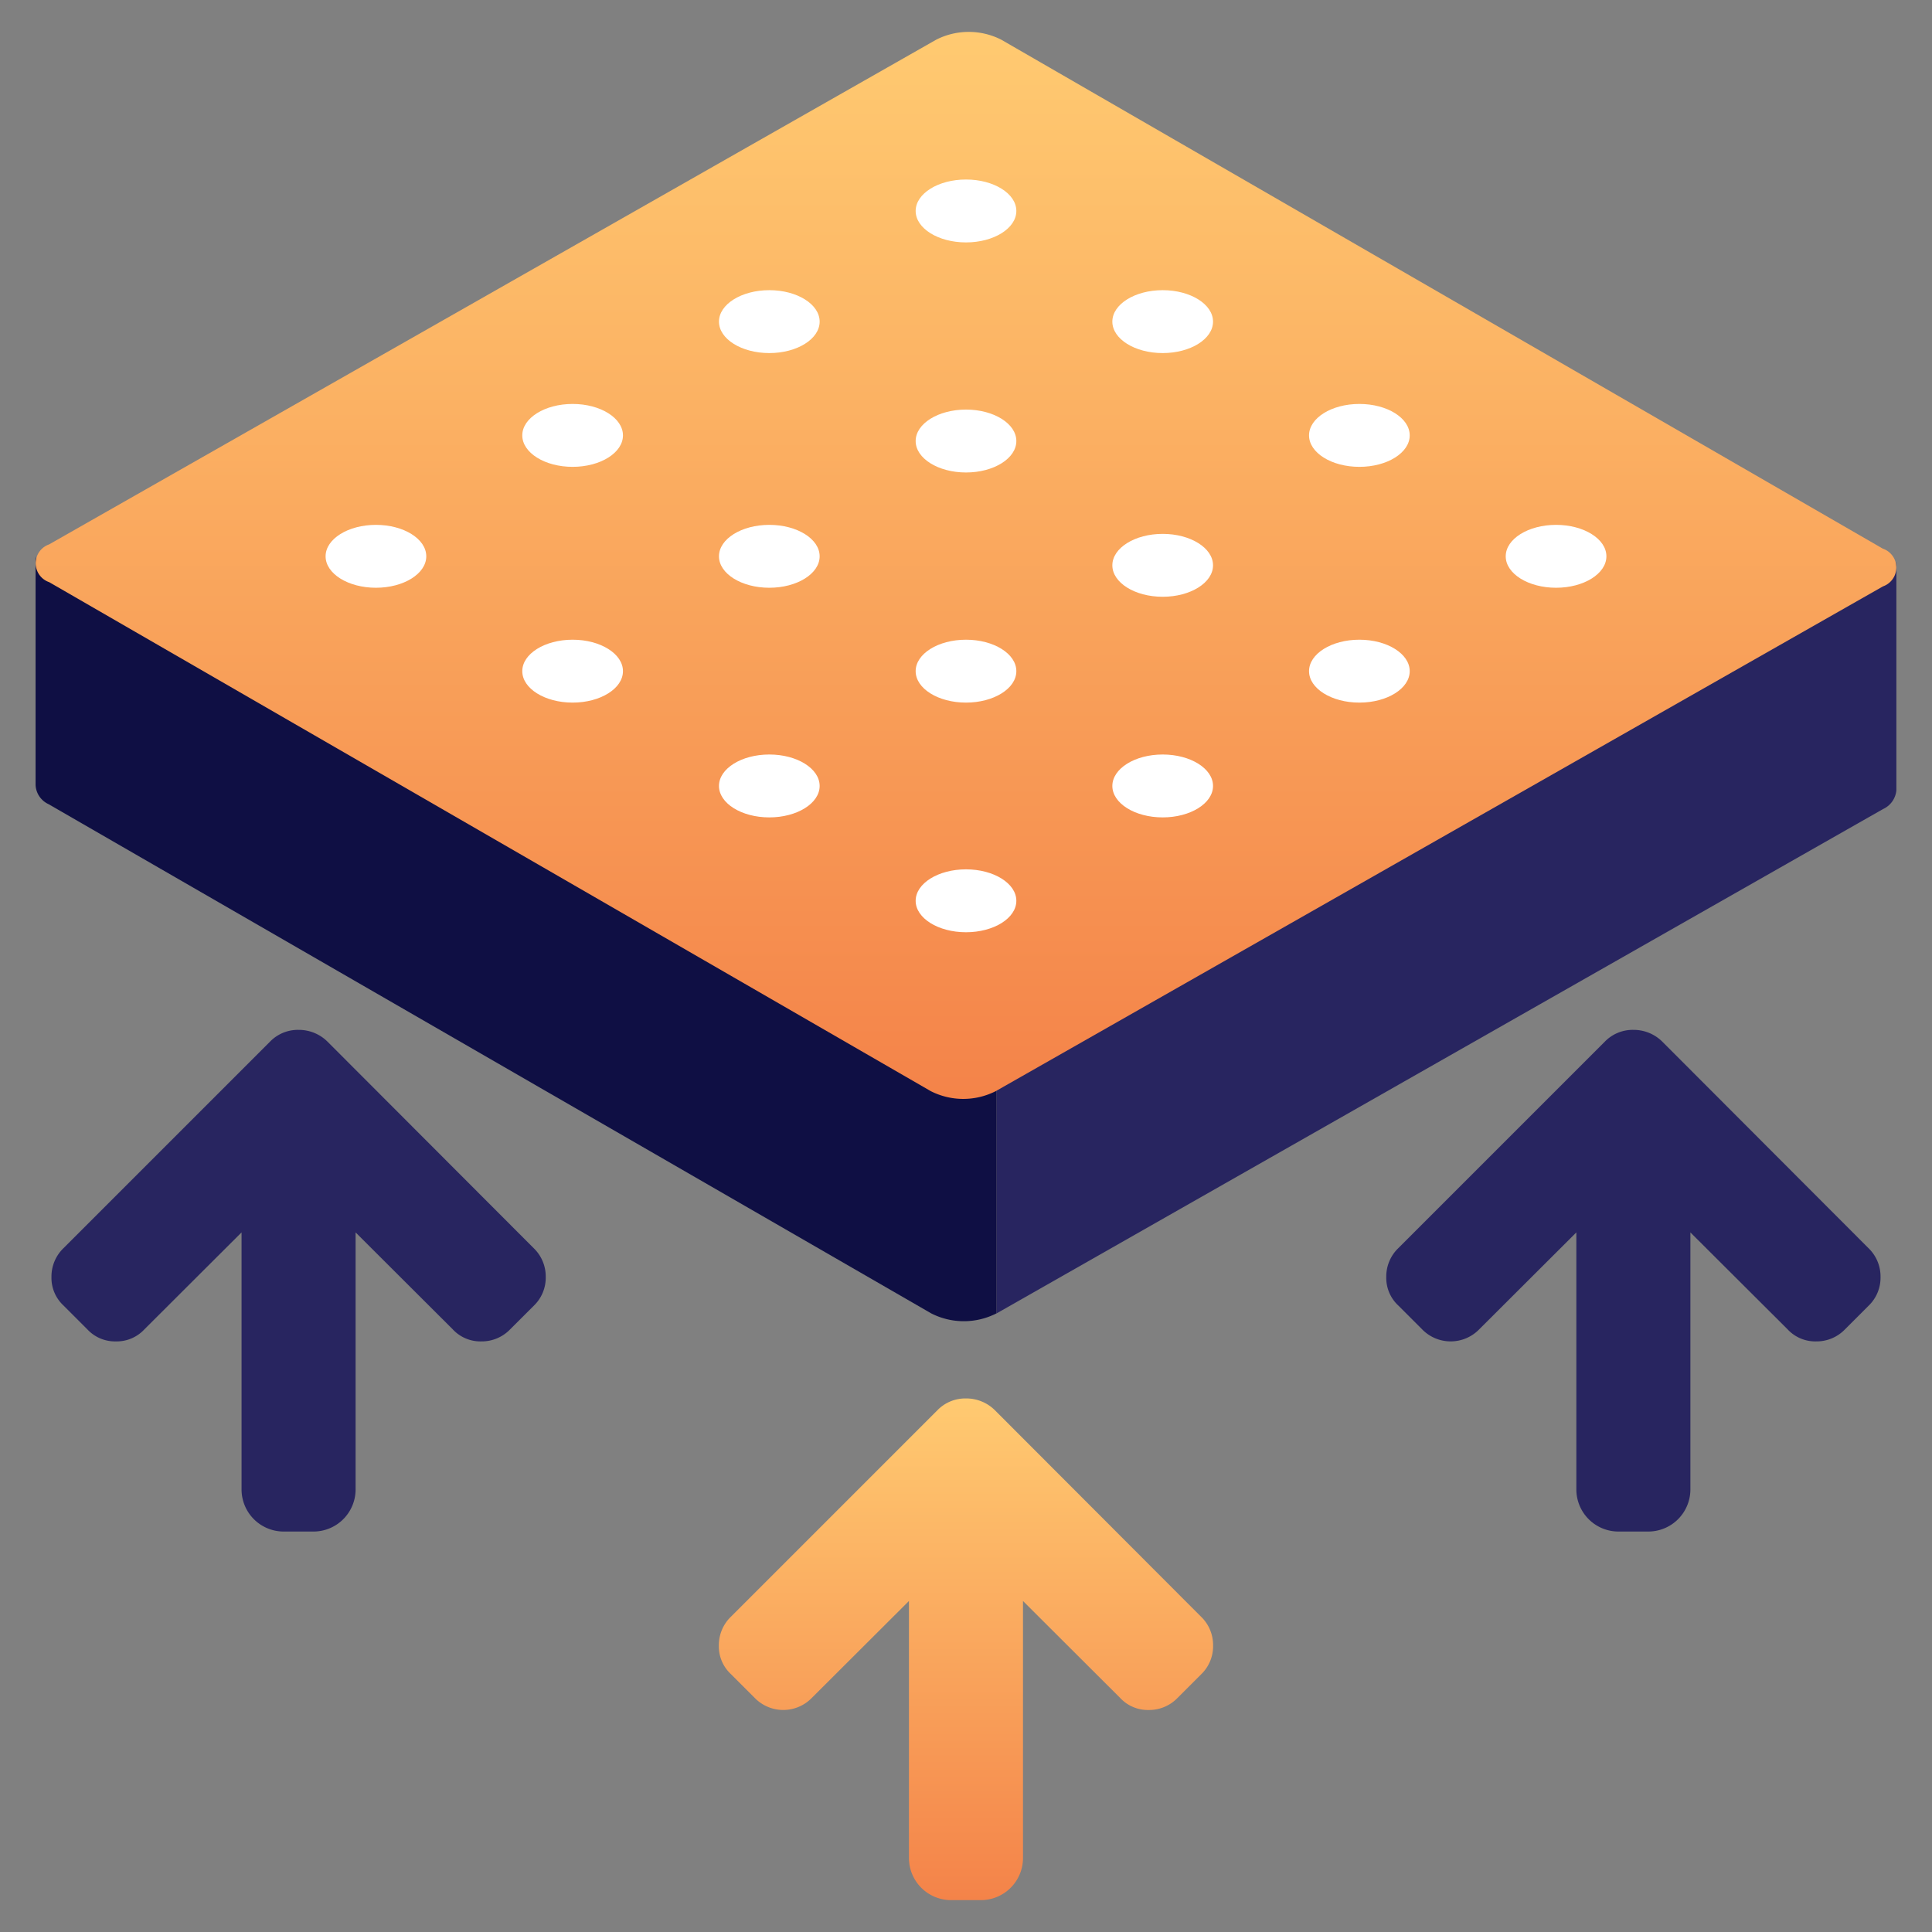
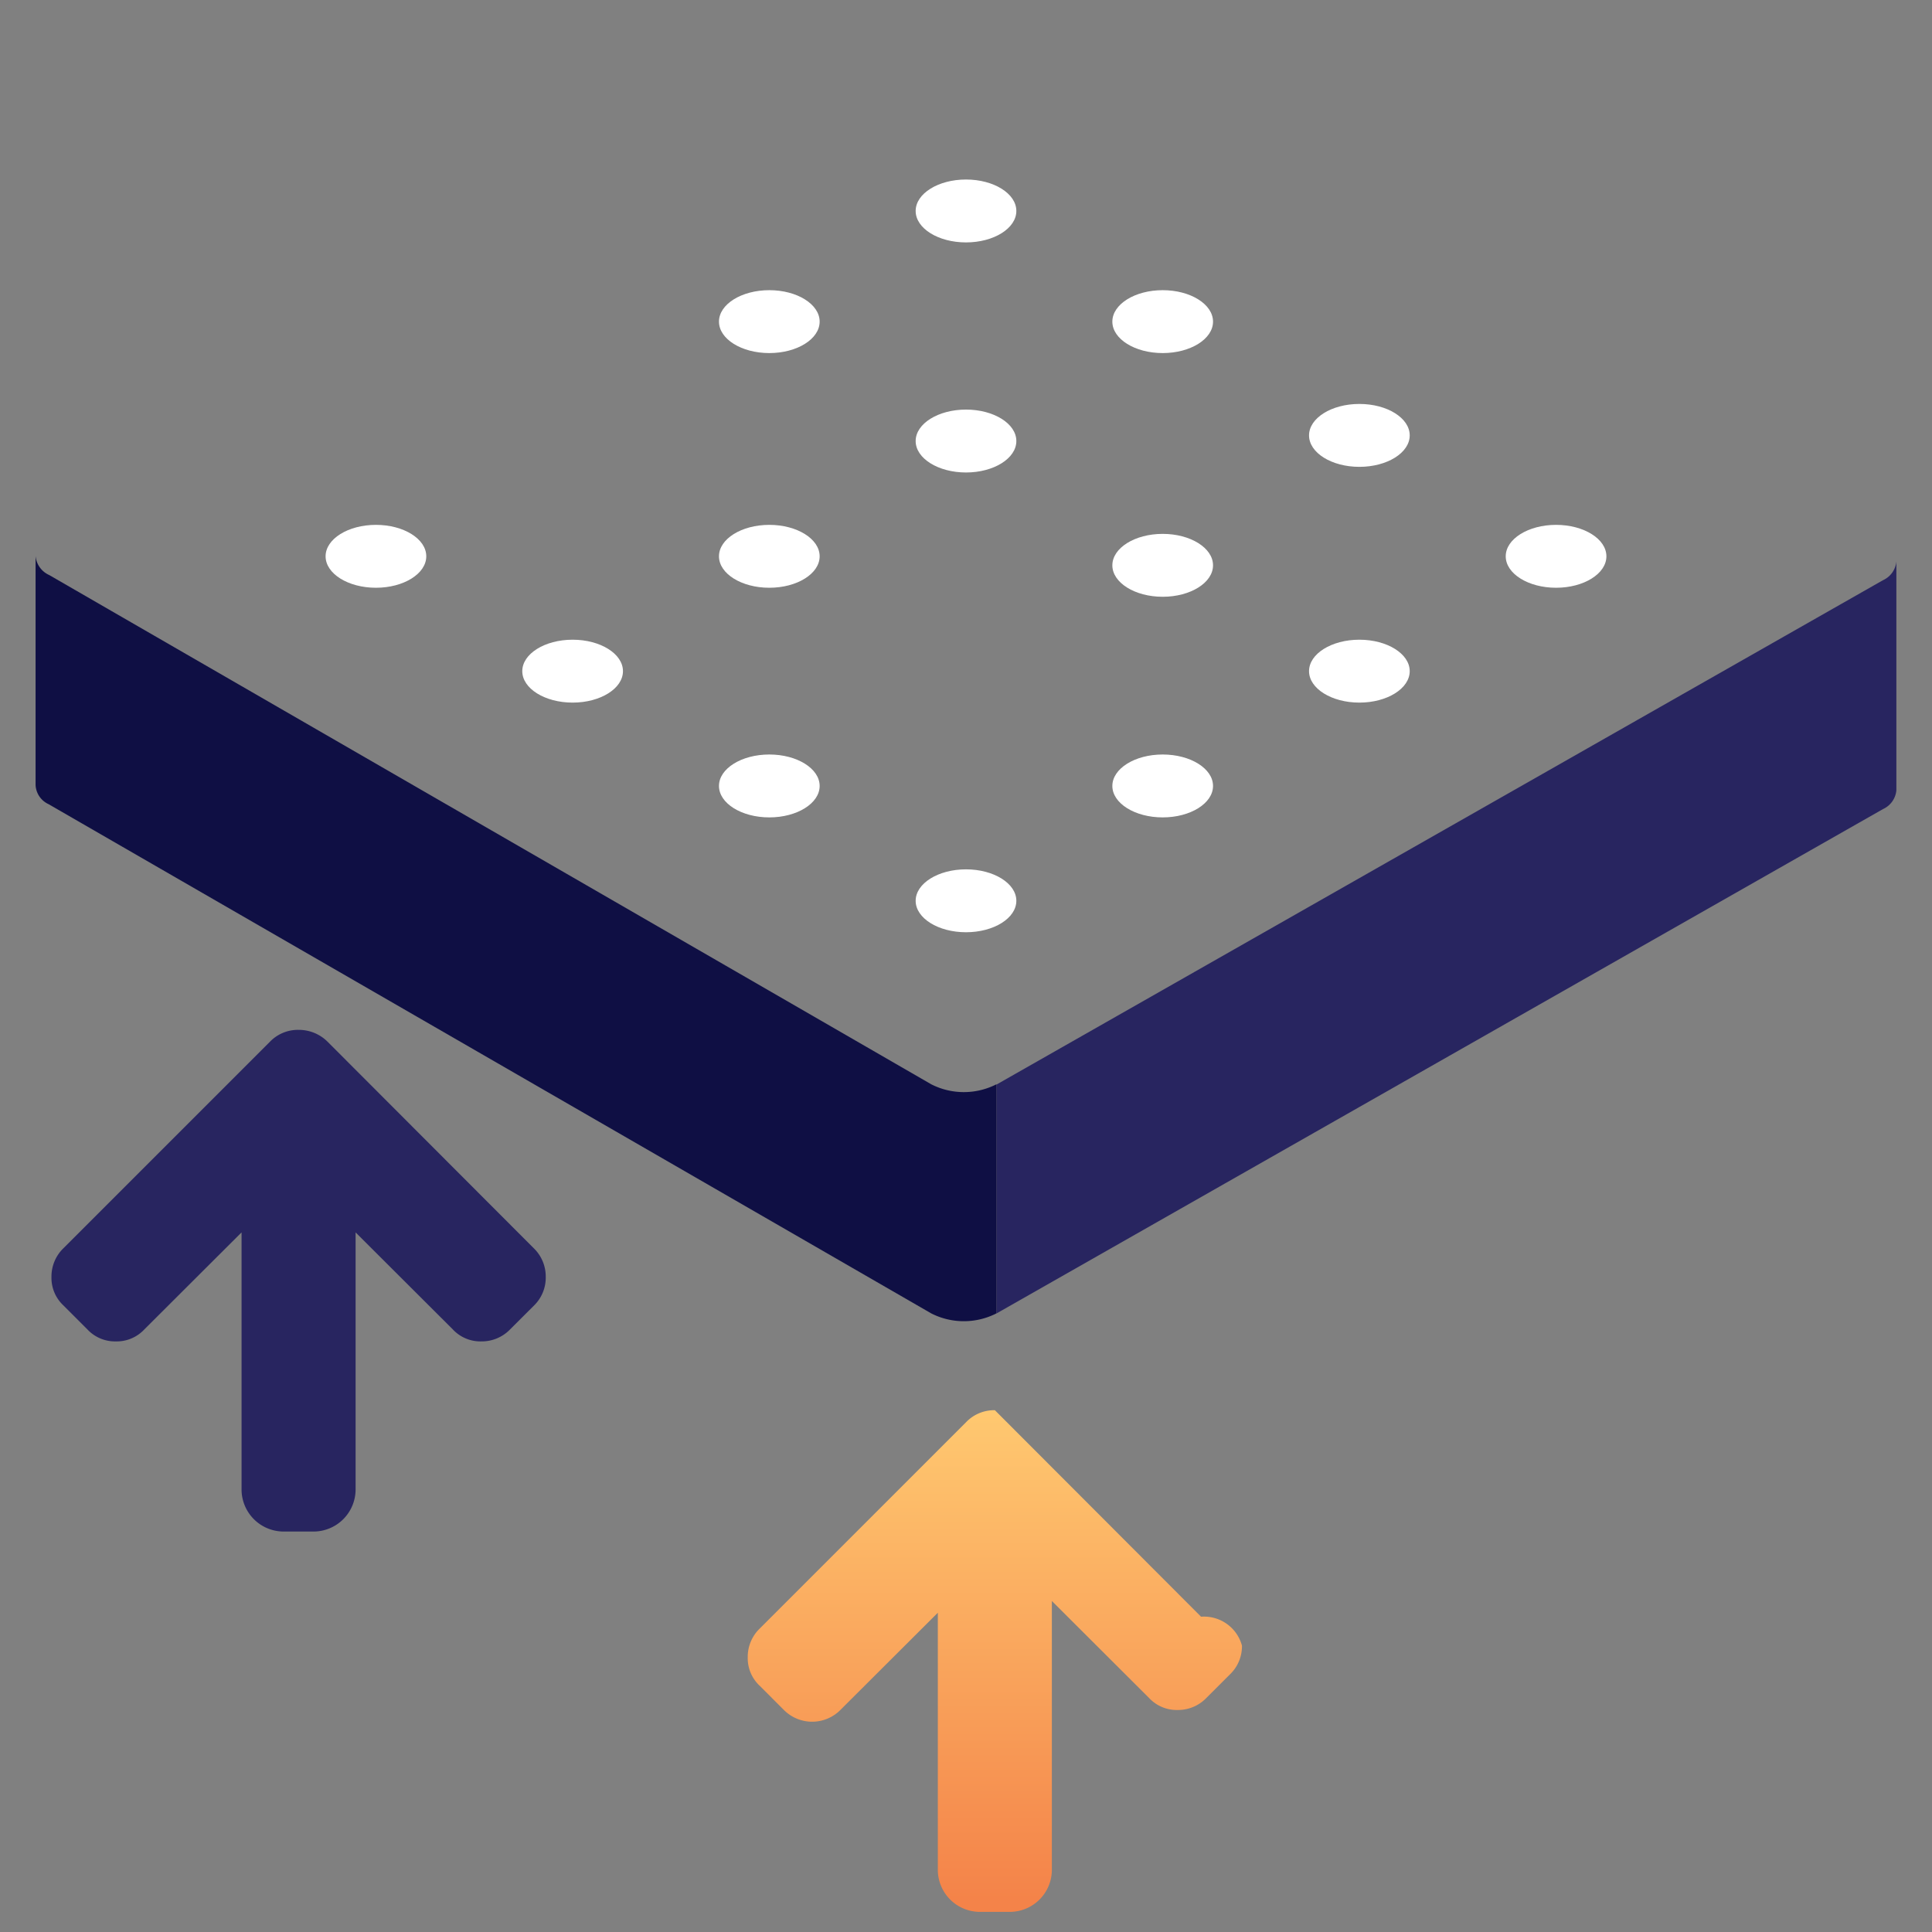
<svg xmlns="http://www.w3.org/2000/svg" xmlns:xlink="http://www.w3.org/1999/xlink" viewBox="0 0 36 36">
  <rect x="0" y="0" width="36" height="36" fill="#808080" stroke="none" />
  <defs>
    <style>.cls-1{fill:url(#linear-gradient);}.cls-2{fill:#282560;}.cls-3{fill:#0f0f44;}.cls-4{fill:url(#linear-gradient-2);}.cls-5{fill:#fff;}</style>
    <linearGradient id="linear-gradient" x1="18" y1="26.058" x2="18" y2="35.405" gradientUnits="userSpaceOnUse">
      <stop offset="0" stop-color="#ffca71" />
      <stop offset="1" stop-color="#f48349" />
    </linearGradient>
    <linearGradient id="linear-gradient-2" x1="18" y1="0.595" x2="18" y2="20.477" xlink:href="#linear-gradient" />
  </defs>
  <title>Artboard 2 copy 34</title>
  <g id="Layer_8" data-name="Layer 8">
-     <path class="cls-1" d="M22.38,30.125l-3.842-3.848A.757.757,0,0,0,18,26.058a.724.724,0,0,0-.532.219l-3.848,3.848a.734.734,0,0,0-.225.538.702.702,0,0,0,.225.532l.443.443a.742.742,0,0,0,1.064,0l1.81-1.806v4.791a.785.785,0,0,0,.783.783h.559a.785.785,0,0,0,.783-.783V29.832l1.81,1.806a.703.703,0,0,0,.532.225.734.734,0,0,0,.538-.225l.443-.443a.724.724,0,0,0,.219-.532A.733.733,0,0,0,22.38,30.125Z" />
-     <path class="cls-2" d="M34.816,23.257,30.974,19.409a.757.757,0,0,0-.538-.219.724.724,0,0,0-.532.219l-3.848,3.848a.734.734,0,0,0-.225.538.702.702,0,0,0,.225.532l.443.443a.742.742,0,0,0,1.064,0l1.81-1.806v4.791a.785.785,0,0,0,.783.783h.559a.785.785,0,0,0,.783-.783V22.964L33.309,24.77a.703.703,0,0,0,.532.225.734.734,0,0,0,.538-.225l.443-.443a.724.724,0,0,0,.219-.532A.733.733,0,0,0,34.816,23.257Z" />
+     <path class="cls-1" d="M22.38,30.125l-3.842-3.848a.724.724,0,0,0-.532.219l-3.848,3.848a.734.734,0,0,0-.225.538.702.702,0,0,0,.225.532l.443.443a.742.742,0,0,0,1.064,0l1.81-1.806v4.791a.785.785,0,0,0,.783.783h.559a.785.785,0,0,0,.783-.783V29.832l1.81,1.806a.703.703,0,0,0,.532.225.734.734,0,0,0,.538-.225l.443-.443a.724.724,0,0,0,.219-.532A.733.733,0,0,0,22.38,30.125Z" />
    <path class="cls-2" d="M9.944,23.257l-3.842-3.848a.757.757,0,0,0-.538-.219.724.724,0,0,0-.532.219L1.184,23.257a.734.734,0,0,0-.225.538.702.702,0,0,0,.225.532l.443.443a.703.703,0,0,0,.532.225.703.703,0,0,0,.532-.225l1.81-1.806v4.791a.785.785,0,0,0,.783.783h.559a.785.785,0,0,0,.783-.783V22.964l1.81,1.806a.703.703,0,0,0,.532.225.734.734,0,0,0,.538-.225L9.95,24.327a.724.724,0,0,0,.219-.532A.733.733,0,0,0,9.944,23.257Z" />
    <path class="cls-2" d="M35.087,10.811,18.567,20.21v4.265L35.087,15.076a.426.426,0,0,0,.249-.349V10.462A.426.426,0,0,1,35.087,10.811Z" />
    <path class="cls-3" d="M17.352,20.204.917,10.715a.43.43,0,0,1-.254-.354v4.269a.414.414,0,0,0,.241.354L17.352,24.473a1.339,1.339,0,0,0,1.215,0V20.204A1.339,1.339,0,0,1,17.352,20.204Z" />
-     <path class="cls-4" d="M35.083,10.223a.372.372,0,0,1,.004.703L18.556,20.331a1.338,1.338,0,0,1-1.214,0L.917,10.848a.372.372,0,0,1-.004-.703L17.444.74a1.338,1.338,0,0,1,1.214,0Z" />
    <ellipse class="cls-5" cx="18" cy="16.785" rx="0.938" ry="0.586" />
-     <ellipse class="cls-5" cx="18" cy="12.506" rx="0.938" ry="0.586" />
    <ellipse class="cls-5" cx="18" cy="3.931" rx="0.938" ry="0.586" />
    <ellipse class="cls-5" cx="18" cy="8.218" rx="0.938" ry="0.586" />
    <ellipse class="cls-5" cx="14.335" cy="14.645" rx="0.938" ry="0.586" />
    <ellipse class="cls-5" cx="14.335" cy="10.366" rx="0.938" ry="0.586" />
    <ellipse class="cls-5" cx="14.335" cy="5.993" rx="0.938" ry="0.586" />
    <ellipse class="cls-5" cx="21.665" cy="5.993" rx="0.938" ry="0.586" />
    <ellipse class="cls-5" cx="10.67" cy="12.506" rx="0.938" ry="0.586" />
-     <ellipse class="cls-5" cx="10.67" cy="8.113" rx="0.938" ry="0.586" />
    <ellipse class="cls-5" cx="25.33" cy="8.113" rx="0.938" ry="0.586" />
    <ellipse class="cls-5" cx="7.005" cy="10.366" rx="0.938" ry="0.586" />
    <ellipse class="cls-5" cx="21.665" cy="14.645" rx="0.938" ry="0.586" />
    <ellipse class="cls-5" cx="21.665" cy="10.534" rx="0.938" ry="0.586" />
    <ellipse class="cls-5" cx="25.33" cy="12.506" rx="0.938" ry="0.586" />
    <ellipse class="cls-5" cx="28.995" cy="10.366" rx="0.938" ry="0.586" />
  </g>
</svg>